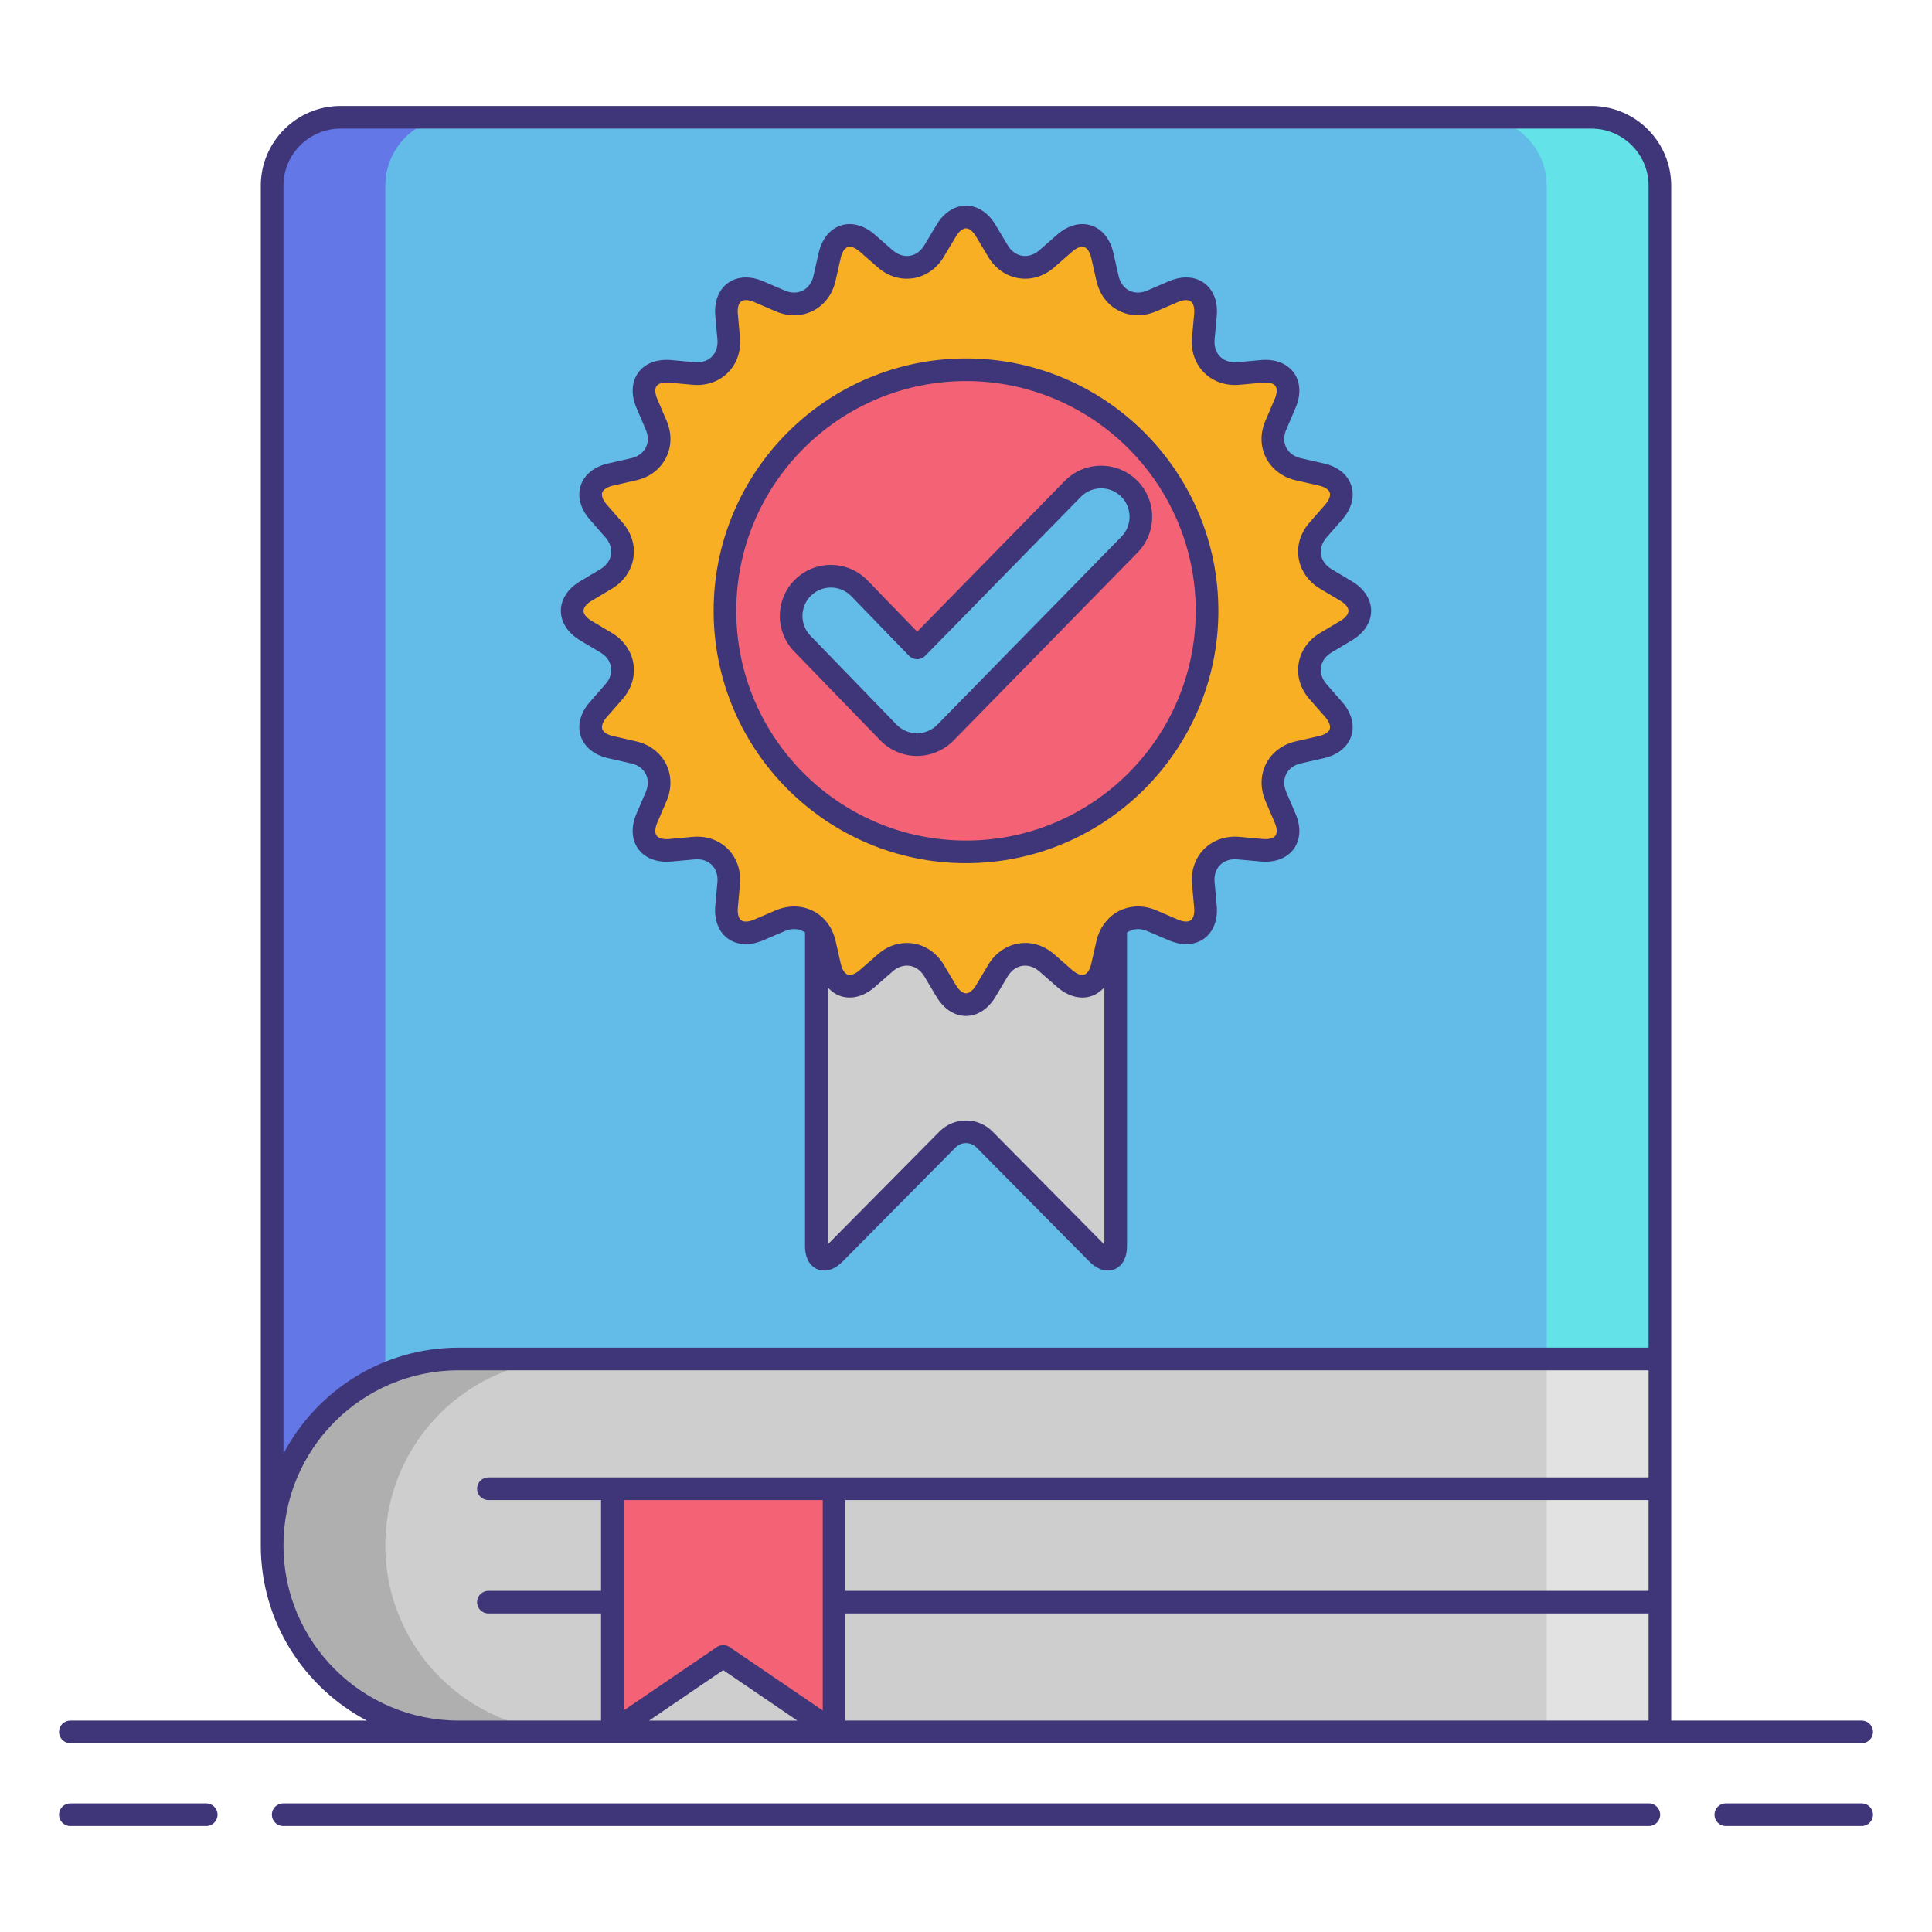
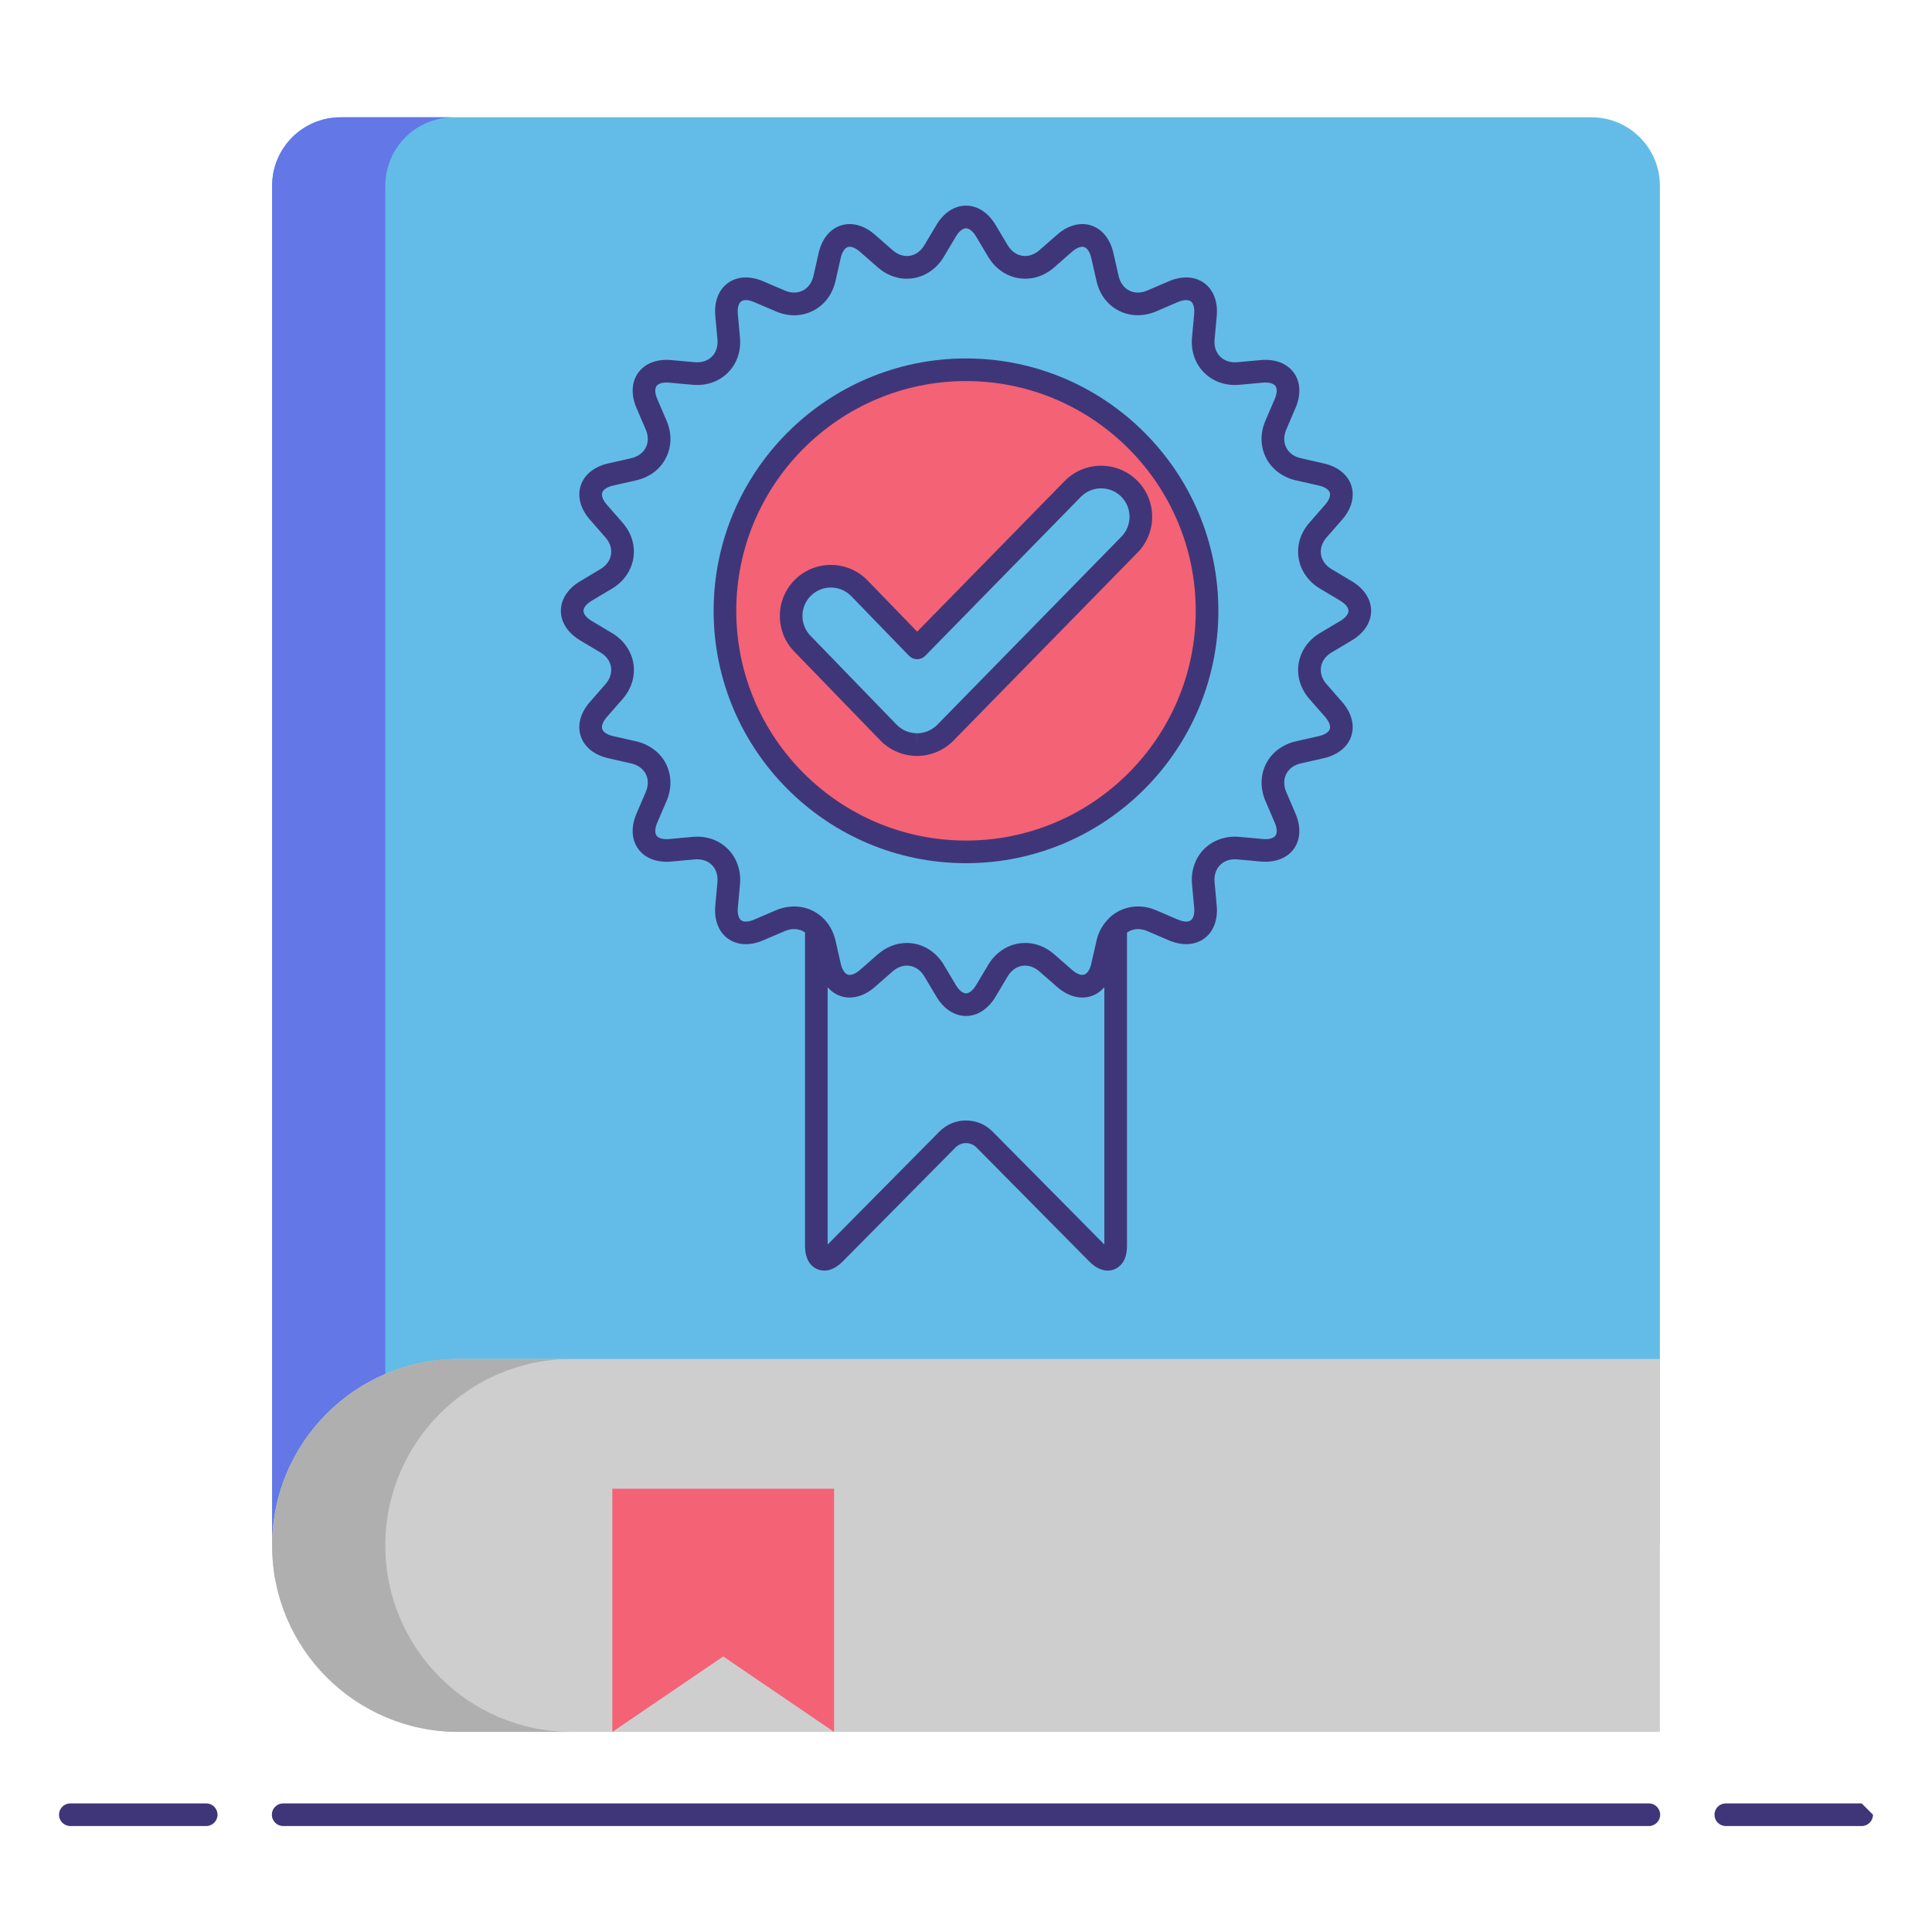
<svg xmlns="http://www.w3.org/2000/svg" id="Layer_1" height="512" viewBox="0 0 256 256" width="512">
  <g>
    <path d="m36.057 204.78v-180.166c0-5.011 4.063-9.074 9.074-9.074h165.739c5.011 0 9.074 4.063 9.074 9.074v180.166z" fill="#63bce7" />
-     <path d="m210.87 15.541h-15c5.011 0 9.074 4.063 9.074 9.074v180.165h15v-180.166c-.001-5.011-4.063-9.073-9.074-9.073z" fill="#63e2e7" />
    <path d="m60.13 15.541h-15c-5.011 0-9.074 4.063-9.074 9.074v180.165h15v-180.166c.001-5.011 4.063-9.073 9.074-9.073z" fill="#6377e7" />
    <path d="m219.943 180.073h-159.18c-13.645 0-24.707 11.062-24.707 24.707 0 13.645 11.062 24.707 24.707 24.707h159.18z" fill="#cecece" />
    <g>
-       <path d="m204.943 180.073h15v49.414h-15z" fill="#e2e2e2" />
-     </g>
+       </g>
    <path d="m51.057 204.78c0-13.645 11.062-24.707 24.707-24.707h-15c-13.645 0-24.707 11.062-24.707 24.707 0 13.645 11.062 24.707 24.707 24.707h15c-13.646 0-24.707-11.062-24.707-24.707z" fill="#afafaf" />
    <path d="m110.518 229.487-14.69-10-14.689 10v-32.222h29.379z" fill="#f46275" />
    <g>
      <g>
-         <path d="m108.168 165.064c0 1.92 1.104 2.373 2.455 1.009l14.923-15.081c1.351-1.364 3.56-1.364 4.91 0l14.923 15.081c1.348 1.364 2.455.911 2.455-1.009v-49.059h-39.665v49.059z" fill="#cecece" />
-         <path d="m109.535 126.245.406 1.785c.624 2.746 2.869 3.476 4.989 1.622l2.363-2.067c2.119-1.856 5.034-1.392 6.477 1.025l1.608 2.697c1.443 2.418 3.804 2.418 5.247 0l1.608-2.697c1.443-2.417 4.358-2.88 6.478-1.025l2.36 2.067c2.121 1.855 4.366 1.124 4.991-1.622l.696-3.061c.189-.829.575-1.509 1.075-2.05.073-.079.142-.164.219-.237 1.156-1.078 2.855-1.414 4.547-.69l2.884 1.236c2.591 1.11 4.5-.279 4.246-3.083l-.286-3.125c-.253-2.804 1.836-4.892 4.64-4.638l3.125.284c2.807.255 4.194-1.656 3.083-4.245l-1.235-2.884c-1.109-2.589.231-5.218 2.977-5.842l3.061-.696c2.745-.626 3.476-2.871 1.622-4.991l-2.067-2.362c-1.857-2.12-1.394-5.034 1.024-6.478l2.697-1.607c2.418-1.443 2.418-3.804 0-5.247l-2.697-1.608c-2.418-1.443-2.88-4.359-1.024-6.478l2.067-2.362c1.855-2.12 1.124-4.365-1.622-4.989l-3.061-.696c-2.745-.624-4.085-3.254-2.977-5.843l1.235-2.885c1.111-2.589-.276-4.499-3.083-4.245l-3.125.284c-2.804.254-4.893-1.833-4.64-4.638l.286-3.126c.254-2.805-1.656-4.192-4.246-3.084l-2.884 1.237c-2.589 1.109-5.218-.231-5.842-2.977l-.696-3.06c-.625-2.746-2.87-3.475-4.991-1.621l-2.36 2.066c-2.12 1.856-5.034 1.393-6.478-1.026l-1.608-2.696c-1.443-2.419-3.804-2.419-5.247 0l-1.608 2.696c-1.443 2.419-4.358 2.881-6.477 1.026l-2.363-2.066c-2.119-1.855-4.365-1.125-4.989 1.621l-.696 3.06c-.625 2.746-3.255 4.086-5.843 2.977l-2.885-1.237c-2.589-1.109-4.499.279-4.245 3.084l.284 3.126c.254 2.805-1.833 4.892-4.638 4.638l-3.126-.284c-2.804-.254-4.192 1.657-3.083 4.245l1.236 2.885c1.109 2.589-.231 5.218-2.978 5.843l-3.06.696c-2.746.624-3.477 2.869-1.622 4.989l2.066 2.362c1.856 2.119 1.393 5.034-1.025 6.478l-2.696 1.608c-2.419 1.443-2.419 3.804 0 5.247l2.696 1.607c2.418 1.443 2.881 4.358 1.025 6.478l-2.066 2.362c-1.855 2.12-1.125 4.365 1.621 4.991l3.06.696c2.747.624 4.087 3.253 2.978 5.842l-1.236 2.884c-1.109 2.59.279 4.5 3.083 4.245l3.126-.284c2.805-.254 4.892 1.834 4.638 4.638l-.284 3.125c-.254 2.804 1.656 4.194 4.245 3.083l2.885-1.236c1.798-.77 3.614-.357 4.766.886.507.546.886 1.252 1.077 2.091z" fill="#f8af23" />
-       </g>
+         </g>
      <circle cx="128" cy="80.937" fill="#f46275" r="31.942" />
      <g>
        <path d="m121.505 98.666c-.005 0-.009 0-.014 0-1.421-.004-2.78-.582-3.769-1.602l-11.41-11.782c-2.023-2.089-1.97-5.423.119-7.447s5.422-1.97 7.447.119l7.647 7.897 20.616-21.061c2.035-2.078 5.369-2.113 7.447-.08 2.079 2.034 2.114 5.369.08 7.447l-24.399 24.926c-.991 1.012-2.348 1.583-3.764 1.583z" fill="#63bce7" />
      </g>
      <g fill="#3f3679">
        <path d="m27.323 238.959h-18.003c-.829 0-1.5.672-1.5 1.5s.671 1.5 1.5 1.5h18.003c.829 0 1.5-.672 1.5-1.5s-.671-1.5-1.5-1.5z" />
-         <path d="m246.68 238.959h-18.003c-.829 0-1.5.672-1.5 1.5s.671 1.5 1.5 1.5h18.003c.829 0 1.5-.672 1.5-1.5s-.671-1.5-1.5-1.5z" />
+         <path d="m246.68 238.959h-18.003c-.829 0-1.5.672-1.5 1.5s.671 1.5 1.5 1.5h18.003c.829 0 1.5-.672 1.5-1.5z" />
        <path d="m218.479 238.959h-180.958c-.829 0-1.5.672-1.5 1.5s.671 1.5 1.5 1.5h180.959c.829 0 1.5-.672 1.5-1.5s-.672-1.5-1.501-1.5z" />
-         <path d="m9.32 230.986h51.443 159.18 26.737c.829 0 1.5-.672 1.5-1.5s-.671-1.5-1.5-1.5h-25.237v-23.207-24.706-155.459c0-5.83-4.743-10.573-10.574-10.573h-165.739c-5.831 0-10.574 4.743-10.574 10.573v180.165c0 10.065 5.707 18.818 14.052 23.207h-39.288c-.829 0-1.5.672-1.5 1.5s.671 1.5 1.5 1.5zm209.123-32.22v6.014 6.015h-106.425v-12.028h106.425zm-109.425 27.884-12.345-8.404c-.255-.173-.549-.26-.844-.26s-.589.087-.844.26l-12.345 8.404v-27.885h26.378zm-13.19-5.349 9.82 6.686h-19.64zm16.19 6.685v-14.192h106.426v14.192zm-74.461-203.372c0-4.176 3.397-7.573 7.574-7.573h165.739c4.176 0 7.574 3.397 7.574 7.573v153.959h-157.681c-10.065 0-18.818 5.707-23.207 14.052v-168.011zm0 180.165c0-12.796 10.411-23.206 23.207-23.206h157.68v14.192h-107.926-29.379-16.427c-.829 0-1.5.672-1.5 1.5s.671 1.5 1.5 1.5h14.927v12.028h-14.927c-.829 0-1.5.672-1.5 1.5s.671 1.5 1.5 1.5h14.927v14.192h-18.876c-12.796.001-23.206-10.409-23.206-23.206z" />
        <path d="m76.864 84.851 2.695 1.605c.781.466 1.279 1.152 1.402 1.932.124.779-.138 1.586-.737 2.271l-2.067 2.362c-1.24 1.417-1.682 3.06-1.212 4.506s1.792 2.517 3.63 2.935l3.061.696c.887.201 1.572.699 1.931 1.402s.358 1.551.001 2.386l-1.237 2.884c-.742 1.732-.654 3.432.24 4.662.894 1.231 2.485 1.836 4.358 1.669l3.125-.284c.906-.083 1.712.18 2.271.738.558.559.821 1.365.739 2.27l-.285 3.125c-.17 1.877.438 3.467 1.669 4.36s2.93.979 4.66.237l2.885-1.235c.974-.416 1.937-.338 2.675.184v41.508c0 2.127 1.034 2.869 1.65 3.123.616.253 1.873.454 3.371-1.06l14.922-15.079c.37-.373.863-.579 1.389-.579.526 0 1.019.206 1.388.578l14.922 15.08c.958.969 1.817 1.235 2.475 1.235.369 0 .674-.084.896-.176.617-.253 1.652-.996 1.652-3.123v-41.492c.743-.53 1.719-.611 2.675-.201l2.883 1.235c1.73.741 3.43.655 4.662-.237 1.231-.894 1.84-2.482 1.67-4.361l-.286-3.123c-.082-.905.181-1.711.74-2.27s1.363-.818 2.27-.739l3.125.284c1.881.165 3.467-.438 4.36-1.67.893-1.231.979-2.93.237-4.661l-1.235-2.884c-.358-.836-.358-1.683 0-2.386s1.043-1.201 1.929-1.402l3.062-.696c1.837-.419 3.16-1.488 3.63-2.935s.028-3.089-1.212-4.506l-2.067-2.363c-.599-.685-.861-1.49-.738-2.27.124-.779.621-1.466 1.401-1.931l2.699-1.607c1.617-.966 2.544-2.392 2.544-3.911 0-1.521-.927-2.946-2.545-3.912l-2.696-1.608c-.781-.466-1.279-1.152-1.402-1.932s.139-1.586.739-2.271l2.067-2.361c1.241-1.418 1.683-3.061 1.212-4.507-.47-1.447-1.793-2.516-3.63-2.933l-3.061-.696c-.886-.201-1.572-.7-1.93-1.403s-.358-1.551 0-2.387l1.234-2.883c.743-1.731.657-3.43-.236-4.661-.894-1.23-2.484-1.841-4.36-1.67l-3.125.283c-.909.081-1.712-.18-2.271-.739s-.822-1.364-.74-2.268l.287-3.127c.169-1.876-.439-3.464-1.669-4.357-1.231-.896-2.93-.981-4.663-.24l-2.883 1.236c-.836.357-1.683.358-2.387-.001-.703-.358-1.2-1.044-1.402-1.931l-.696-3.061c-.418-1.836-1.486-3.158-2.932-3.628-1.446-.475-3.089-.03-4.51 1.212l-2.36 2.066c-.685.599-1.494.855-2.269.737-.78-.123-1.467-.622-1.933-1.403l-1.608-2.696c-.965-1.618-2.391-2.546-3.912-2.546s-2.946.929-3.911 2.546l-1.608 2.696c-.466.781-1.152 1.28-1.932 1.403-.78.12-1.585-.138-2.27-.737l-2.362-2.066c-1.417-1.241-3.062-1.683-4.507-1.213-1.446.471-2.515 1.793-2.932 3.629l-.695 3.061c-.202.887-.701 1.572-1.404 1.931-.703.358-1.551.357-2.386.001l-2.885-1.236c-1.732-.742-3.431-.654-4.661.24s-1.838 2.482-1.668 4.358l.284 3.124c.082.906-.18 1.712-.739 2.271s-1.365.818-2.271.738l-3.126-.283c-1.875-.167-3.464.438-4.358 1.669-.894 1.23-.981 2.93-.239 4.661l1.236 2.885c.358.835.358 1.683 0 2.386s-1.044 1.202-1.931 1.403l-3.059.696c-1.837.417-3.161 1.485-3.631 2.933-.47 1.446-.028 3.089 1.212 4.506l2.067 2.363c.599.684.86 1.489.737 2.269s-.621 1.467-1.402 1.933l-2.696 1.608c-1.618.966-2.545 2.391-2.545 3.912-.002 1.522.926 2.947 2.545 3.914zm54.657 65.087c-.937-.947-2.187-1.469-3.52-1.469 0 0 0 0-.001 0-1.333 0-2.583.521-3.521 1.469l-14.811 14.967v-34.096c.482.555 1.07.966 1.744 1.185 1.447.469 3.089.028 4.505-1.213l2.364-2.067c.684-.599 1.486-.86 2.268-.737.78.124 1.466.622 1.932 1.401l1.608 2.698c.965 1.617 2.391 2.545 3.911 2.545 1.521 0 2.946-.928 3.912-2.546l1.606-2.695c.467-.781 1.154-1.28 1.934-1.403.778-.119 1.584.14 2.268.738l2.361 2.066c1.419 1.242 3.063 1.684 4.508 1.213.674-.219 1.26-.629 1.743-1.184v34.096zm-53.121-70.335 2.696-1.608c1.537-.917 2.568-2.39 2.829-4.04.265-1.675-.248-3.349-1.443-4.713l-2.067-2.363c-.52-.594-.75-1.192-.617-1.603.134-.411.673-.76 1.443-.935l3.06-.696c1.77-.403 3.169-1.457 3.938-2.968.769-1.51.799-3.26.085-4.929l-1.236-2.885c-.311-.726-.345-1.367-.091-1.716.254-.351.873-.517 1.66-.444l3.126.283c1.802.161 3.463-.406 4.662-1.605 1.199-1.198 1.769-2.854 1.605-4.662l-.285-3.125c-.071-.785.095-1.406.444-1.66.348-.255.991-.221 1.716.091l2.885 1.236c1.668.716 3.419.684 4.929-.085 1.511-.77 2.564-2.168 2.968-3.938l.696-3.062c.174-.769.524-1.308.934-1.44.412-.136 1.011.098 1.605.617l2.362 2.066c1.366 1.195 3.04 1.709 4.713 1.442 1.65-.261 3.123-1.292 4.04-2.829l1.608-2.696c.404-.678.904-1.083 1.335-1.083s.931.405 1.335 1.083l1.608 2.696c.917 1.537 2.39 2.568 4.041 2.829 1.674.267 3.347-.247 4.713-1.442l2.359-2.066c.595-.521 1.197-.754 1.606-.617.41.134.759.672.935 1.441l.696 3.06c.402 1.77 1.455 3.169 2.964 3.938 1.489.759 3.288.79 4.931.086l2.883-1.236c.727-.311 1.37-.345 1.718-.091.35.254.516.875.445 1.659l-.287 3.127c-.163 1.808.408 3.463 1.607 4.661 1.182 1.182 2.882 1.77 4.662 1.605l3.125-.283c.786-.072 1.409.095 1.662.444s.219.99-.093 1.717l-1.235 2.884c-.714 1.669-.684 3.419.085 4.93.758 1.488 2.193 2.569 3.938 2.967l3.062.696c.769.175 1.308.523 1.441.935.134.41-.097 1.01-.617 1.604l-2.066 2.361c-1.196 1.365-1.709 3.039-1.444 4.714.26 1.65 1.291 3.123 2.828 4.04l2.696 1.608c.678.404 1.083.903 1.083 1.336 0 .432-.405.931-1.081 1.334l-2.699 1.607c-1.536.917-2.566 2.39-2.827 4.039-.265 1.675.248 3.349 1.444 4.714l2.067 2.362c.52.595.75 1.194.617 1.604-.133.411-.672.761-1.442.936l-3.062.696c-1.744.396-3.179 1.478-3.937 2.966-.759 1.488-.79 3.285-.085 4.93l1.235 2.885c.312.726.346 1.367.093 1.716-.254.35-.871.518-1.662.444l-3.125-.284c-1.778-.158-3.479.424-4.662 1.605-1.182 1.182-1.768 2.881-1.606 4.663l.286 3.123c.071.787-.095 1.408-.444 1.662-.349.253-.991.218-1.717-.093l-2.884-1.235c-2.165-.927-4.525-.555-6.167.978-.09.085-.174.178-.29.309-.717.774-1.2 1.694-1.438 2.736l-.696 3.062c-.175.771-.524 1.31-.935 1.442-.409.136-1.011-.097-1.604-.617l-2.36-2.065c-1.365-1.195-3.035-1.713-4.712-1.444-1.65.261-3.124 1.291-4.042 2.829l-1.607 2.696c-.404.678-.904 1.082-1.335 1.082-.432 0-.931-.404-1.335-1.082l-1.608-2.697c-.917-1.537-2.39-2.567-4.041-2.828-.288-.046-.575-.068-.861-.068-1.379 0-2.721.522-3.85 1.512l-2.364 2.066c-.594.521-1.196.753-1.603.617-.41-.133-.76-.672-.935-1.441l-.696-3.063c-.243-1.063-.741-2.023-1.44-2.776-1.617-1.743-4.151-2.23-6.456-1.245l-2.886 1.236c-.724.312-1.366.346-1.715.092-.35-.254-.516-.875-.445-1.661l.285-3.126c.161-1.78-.425-3.479-1.606-4.661-1.199-1.199-2.855-1.769-4.663-1.605l-3.125.284c-.787.07-1.406-.094-1.66-.443s-.22-.992.09-1.718l1.237-2.884c.704-1.645.673-3.441-.085-4.93s-2.194-2.569-3.938-2.966l-3.06-.696c-.77-.175-1.309-.524-1.442-.936-.133-.41.098-1.01.617-1.604l2.067-2.361c1.195-1.366 1.708-3.04 1.443-4.715-.261-1.649-1.292-3.122-2.83-4.04l-2.699-1.609c-.678-.404-1.083-.903-1.083-1.335s.405-.931 1.083-1.335z" />
        <path d="m128 114.378c18.439 0 33.441-15.002 33.441-33.441s-15.002-33.442-33.441-33.442-33.441 15.002-33.441 33.442 15.002 33.441 33.441 33.441zm0-63.883c16.786 0 30.441 13.656 30.441 30.441s-13.655 30.442-30.441 30.442-30.441-13.656-30.441-30.441 13.655-30.442 30.441-30.442z" />
        <path d="m121.491 100.166h.015c1.809 0 3.571-.741 4.835-2.034l24.399-24.925c2.61-2.666 2.564-6.958-.103-9.569-2.667-2.607-6.959-2.563-9.568.104l-19.538 19.958-6.576-6.79c-2.596-2.68-6.887-2.75-9.567-.153-2.68 2.595-2.749 6.887-.154 9.568l11.41 11.782c1.263 1.303 3.028 2.054 4.847 2.059zm-14.016-21.255c.73-.706 1.675-1.059 2.619-1.059.985 0 1.969.383 2.707 1.146l7.647 7.896c.282.29.669.455 1.074.456h.004c.403 0 .79-.162 1.072-.451l20.616-21.06c1.453-1.484 3.842-1.51 5.326-.058 1.484 1.453 1.51 3.842.057 5.326l-24.4 24.926c-.704.72-1.685 1.132-2.691 1.132v1.5l-.011-1.5c-1.01-.003-1.992-.421-2.695-1.146l-11.41-11.781c-1.445-1.493-1.407-3.882.085-5.327z" />
      </g>
    </g>
  </g>
</svg>